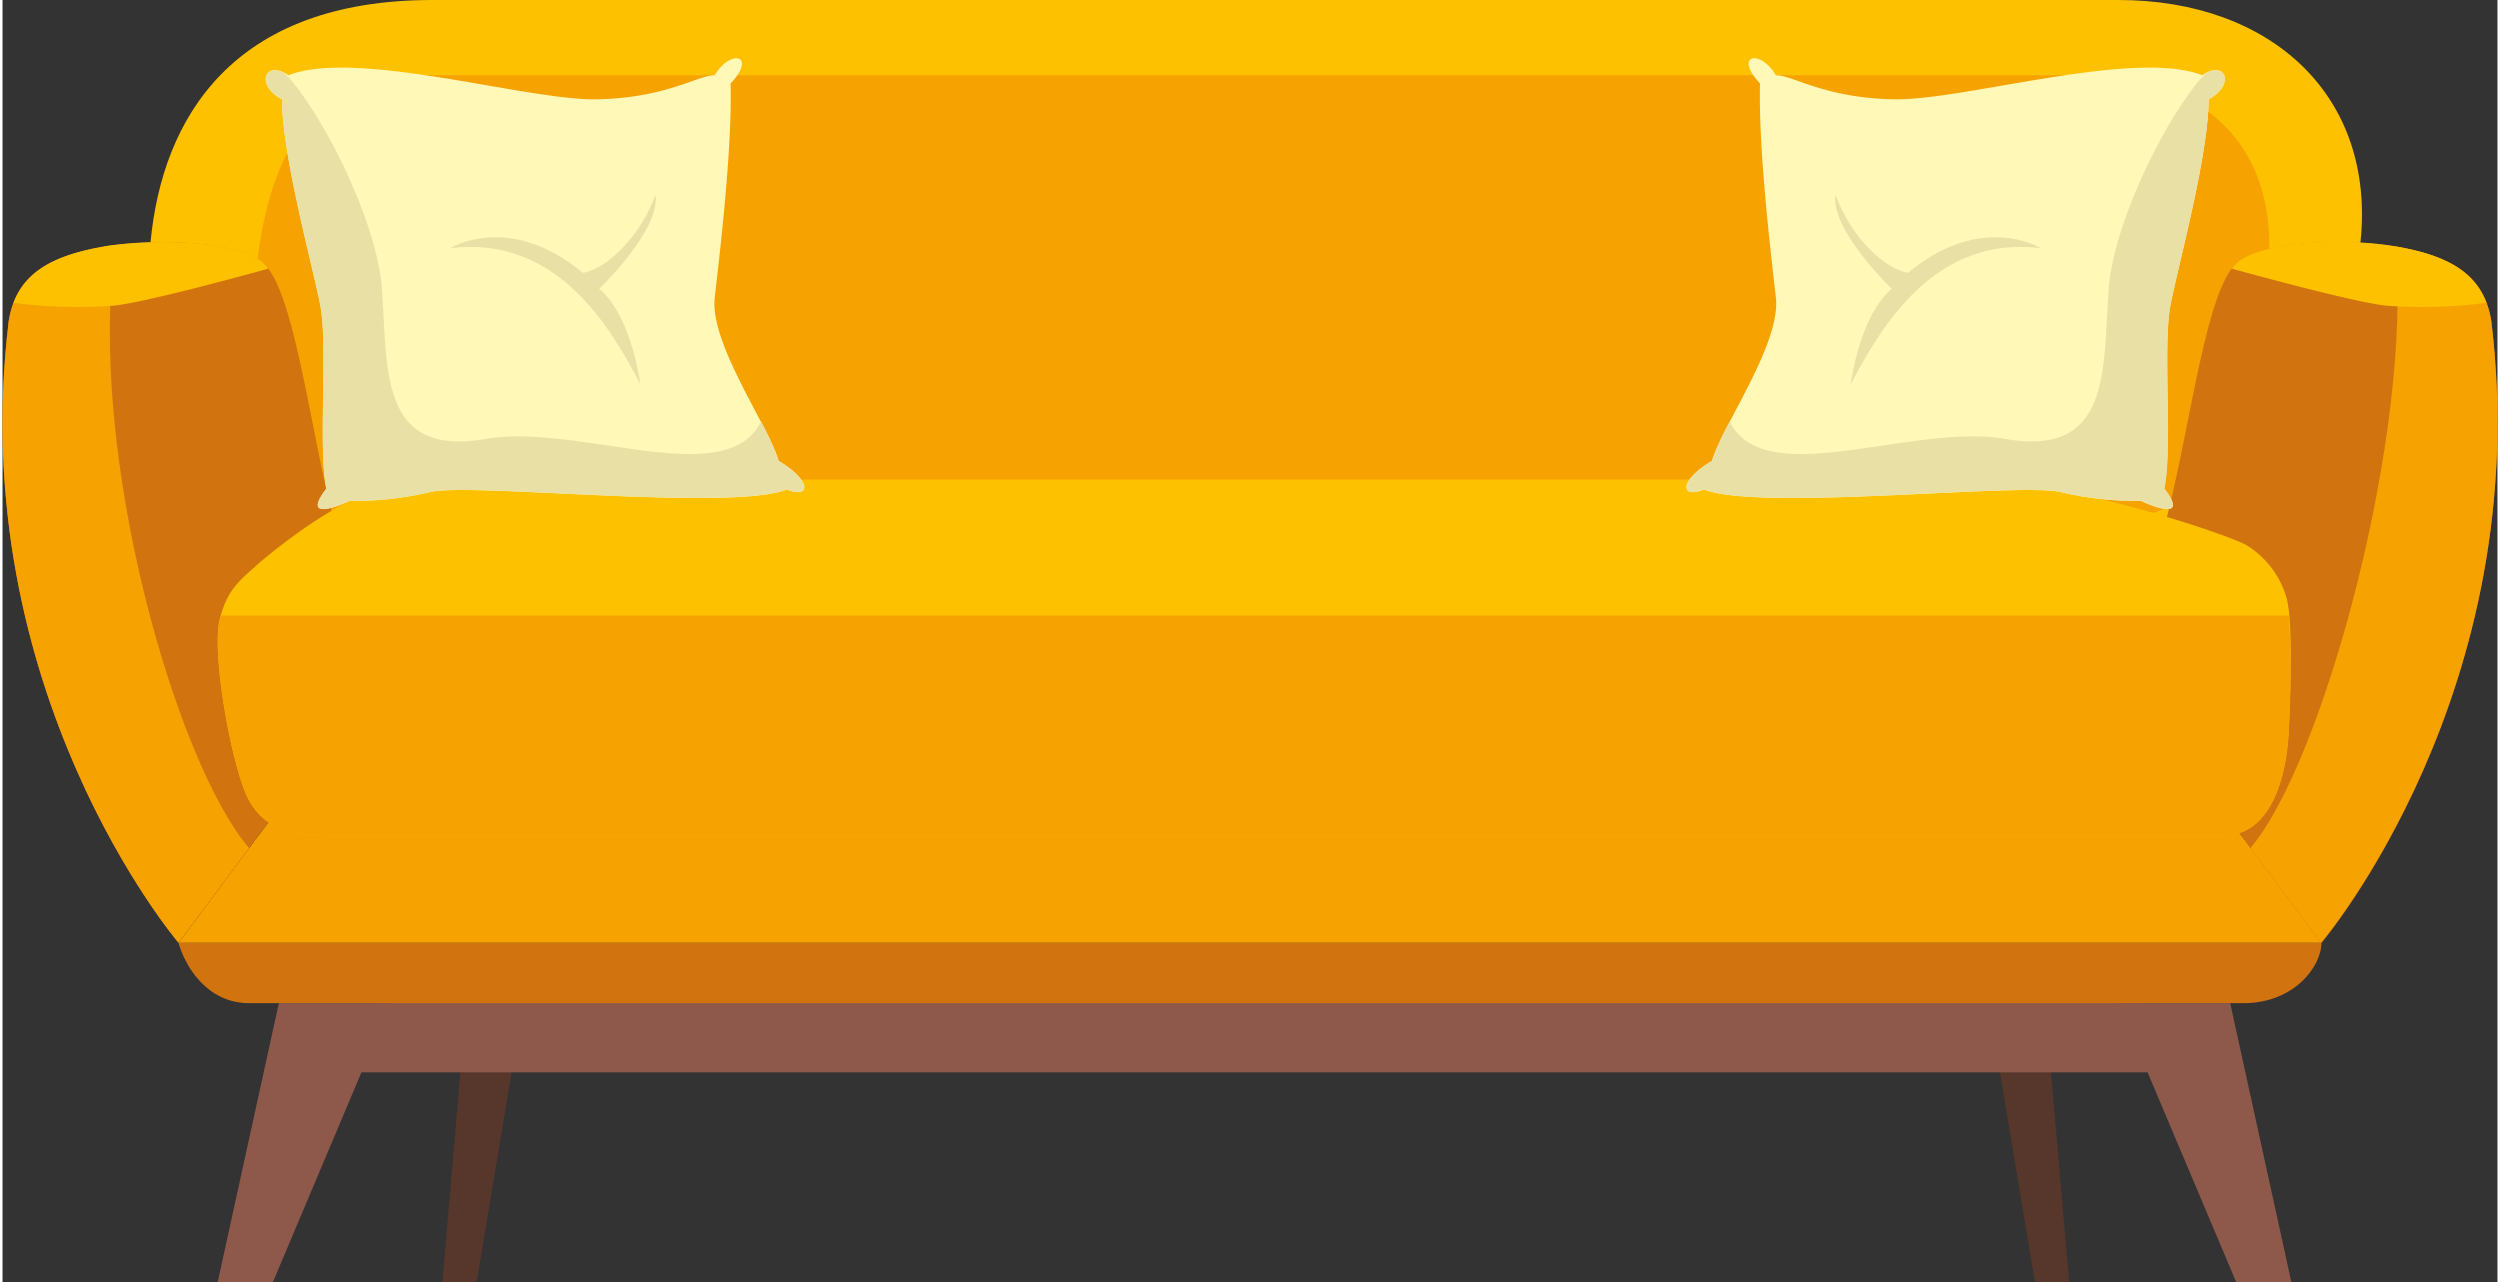
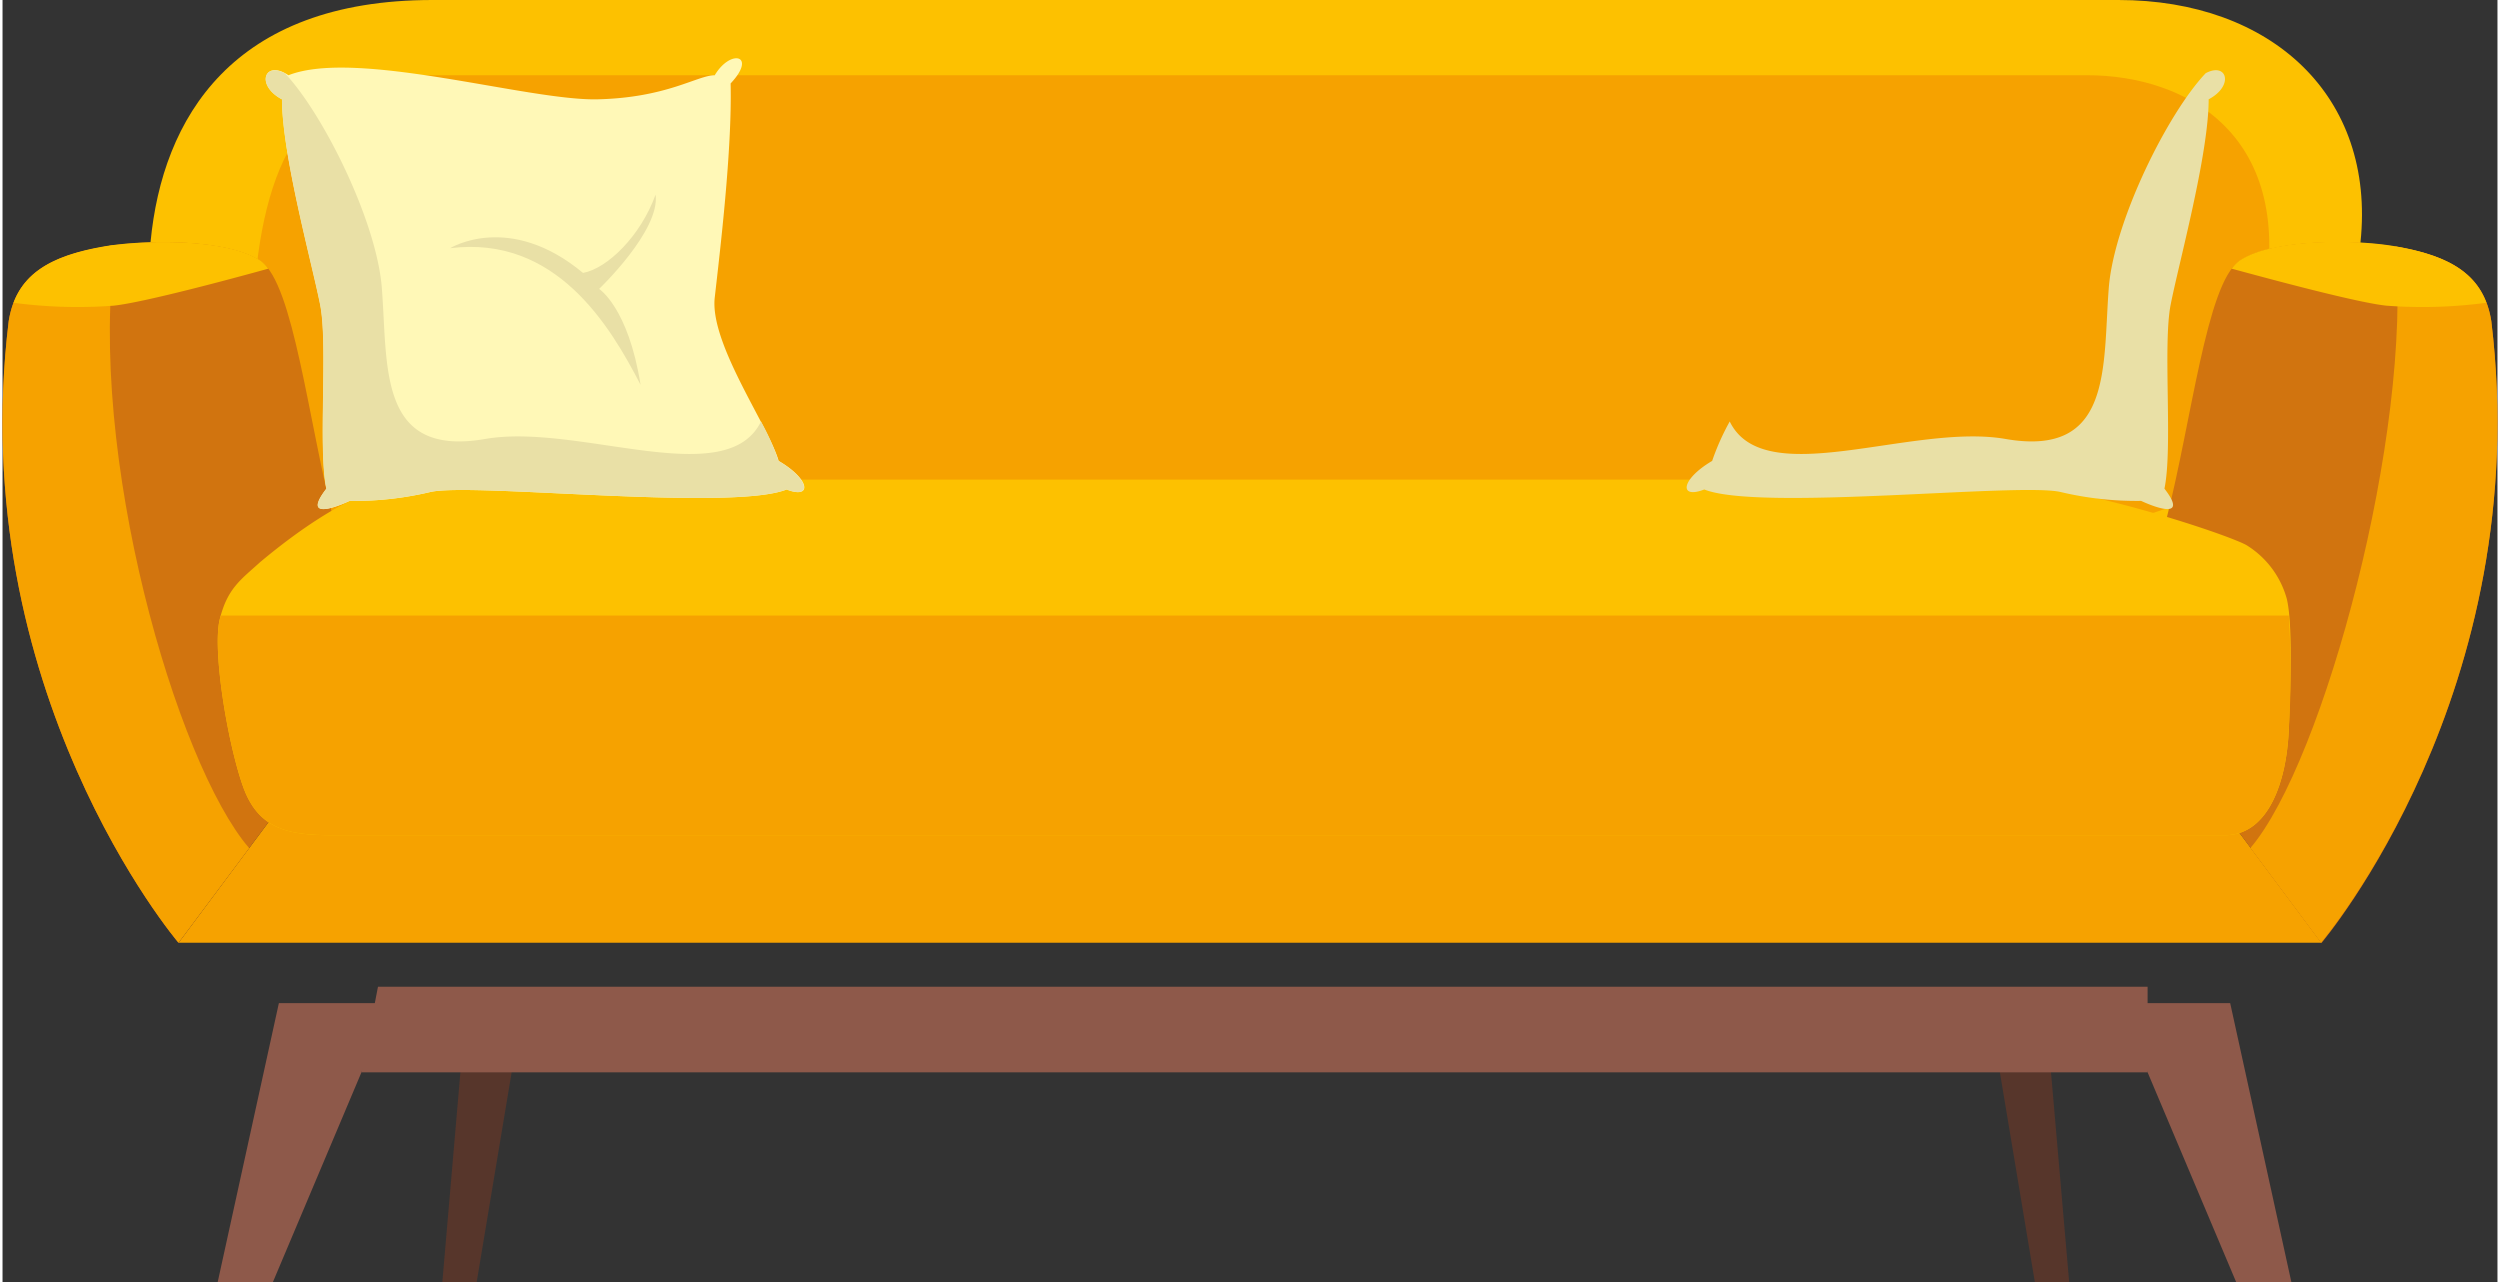
<svg xmlns="http://www.w3.org/2000/svg" viewBox="0 0 234.11 120.3" width="234" height="120">
  <rect x="0" y="0" width="234.11" height="120.3" fill="#333333" stroke="none" />
  <defs>
    <style>.cls-2{fill:#8e594a}.cls-3{fill:#d1740f}.cls-4{fill:#f6a200}.cls-5{fill:#fdc100}.cls-6{fill:#fff8b7}.cls-7{fill:#e9e0a6}</style>
  </defs>
  <g id="Layer_2" data-name="Layer 2">
    <g id="Objects">
      <path d="M192.19 100.32l1.73 19.98h-3.22l-3.33-19.98h4.82zm-149.2 0l-1.72 19.98h3.22l3.33-19.98h-4.83z" fill="#57362b" />
      <path class="cls-2" d="M33.68 100.62h167.6v-8.03H35.23l-1.55 8.03z" />
-       <path class="cls-3" d="M16.51 88.46c.58 2.09 2.6 5.67 6.63 5.67h187.15c4.7 0 7.3-3.41 7.3-5.67z" />
      <path class="cls-4" d="M16.52 88.46h201.07l-7.94-10.65-184.22-1.3-8.91 11.95z" />
      <path class="cls-5" d="M221.26 22.7C222.68 9 212.89 0 198.54 0H40.34C21.57 0 15 11.09 13.89 22.7S9.27 47.42 33.68 51s161.1 4.4 173.6 0 12.98-18.71 13.98-28.3z" />
      <path class="cls-4" d="M23.52 28.81C24.31 15 28.42 7.06 39.68 7.06h155.93c9.33 0 19.76 5.62 16.47 21.75s-3.23 17.78-13.83 20.25-155.42 0-162.12 0-11.74-2.19-12.61-6.59 0-13.66 0-13.66z" />
      <path class="cls-3" d="M.58 30.12c.68-4.27 3.69-6.12 9.14-7 3.76-.64 11.48-.71 14.53 1.4s4.45 15 6.79 24.14c-2.57 4.68-4.92 26.94-4.92 26.94l-9.61 12.86S-3.64 64.8.58 30.12zm232.95 0c-.68-4.27-3.7-6.12-9.14-7-3.76-.64-11.48-.71-14.53 1.4s-4.45 15-6.8 24.14c2.58 4.68 4.93 26.94 4.93 26.94l9.6 12.89s20.15-23.69 15.94-58.37z" />
      <path class="cls-4" d="M10.6 23c-.31 0-.61.08-.88.13-5.45.91-8.46 2.76-9.14 7-4.22 34.67 15.93 58.33 15.93 58.33l6.63-8.88C16.33 71.69 7.85 42.48 10.6 23zm222.93 7.12c-.67-4.22-3.63-6.07-9-7 1.63 17.41-6.72 48.38-13.6 56.45l6.62 8.89s20.19-23.66 15.98-58.34z" />
      <path class="cls-5" d="M10.45 28.68c2.78-.3 10.81-2.45 14.49-3.47a3.41 3.41 0 0 0-.69-.72c-3.05-2.11-10.77-2-14.53-1.4-4.65.78-7.51 2.25-8.68 5.32a45.17 45.17 0 0 0 9.41.27zm222.61-.27c-1.16-3.07-4-4.54-8.67-5.32-3.76-.64-11.48-.71-14.53 1.4a3.41 3.41 0 0 0-.69.72c3.68 1 11.71 3.17 14.49 3.47a45.06 45.06 0 0 0 9.4-.27z" />
      <path class="cls-2" d="M25.93 94.13l-5.74 26.17h5.18l11.05-26.17H25.93zm183.1 0l5.74 26.17h-5.18l-11.05-26.17h10.49z" />
      <path class="cls-5" d="M24.18 52.74c-1.8 1.64-3.07 2.45-3.79 5.34s.72 11.6 2.17 15.7 4.35 4.59 8.45 4.59h177.52c4.11 0 5.8-5.07 6-9.9s.34-10-.18-12.25a8.6 8.6 0 0 0-3.78-5.06C209 50.23 193.75 45 184.32 45H40.18c-3.18 0-7.92 1-16 7.74z" />
      <path class="cls-4" d="M20.48 57.76l-.09.32c-.73 2.9.72 11.6 2.17 15.7s4.35 4.59 8.45 4.59h177.52c4.11 0 5.8-5.07 6-9.9a85.25 85.25 0 0 0 0-10.71z" />
      <path class="cls-6" d="M26.23 9.32c-2.53-1.32-1.63-3.77.6-2.26 6.39-2.51 22.47 2.41 29 2.26s9.38-2.26 11-2.26c1.49-2.51 4-1.9 1.49.77.15 6.25-1 15.77-1.49 20.09s5.06 12.06 6 15.33c3 1.75 3.13 3.61.75 2.68-5.21 2.08-29.77-.69-33.49.25a30.88 30.88 0 0 1-7.51.82s-4.87 2.34-2.18-1.15c-.8-3.77.16-13.42-.58-17.24s-3.59-14.08-3.59-19.29z" />
      <path class="cls-7" d="M72.81 43.25a21.74 21.74 0 0 0-1.64-3.7c-3.24 6.65-17.12.12-25.88 1.64-10.09 1.75-9.12-6.79-9.7-14.19-.49-6.25-5.52-16.35-9.09-20.12-2-1.07-2.68 1.17-.28 2.45 0 5.21 2.83 15.48 3.58 19.29s-.22 13.47.58 17.24C27.69 49.34 32.56 47 32.56 47a30.88 30.88 0 0 0 7.51-.82c3.72-.94 28.28 1.83 33.49-.25 2.38.93 2.23-.93-.75-2.68z" />
      <path class="cls-7" d="M42 23.29c9.91-1.24 15 7.25 17.87 12.82-1.15-7.25-3.89-9-3.89-9s5.75-5.48 5.3-8.85c-1.41 3.9-4.53 6.93-6.81 7.35C47.54 19.84 42 23.29 42 23.29z" />
-       <path class="cls-6" d="M207 9.32c2.53-1.34 1.63-3.77-.6-2.26-6.4-2.51-22.47 2.41-29 2.26s-9.38-2.26-11-2.26c-1.49-2.51-4-1.9-1.49.77-.15 6.25 1 15.77 1.49 20.09s-5.06 12.06-6 15.33c-3 1.75-3.12 3.61-.74 2.68 5.21 2.08 29.77-.69 33.49.25a30.82 30.82 0 0 0 7.5.82s4.88 2.34 2.18-1.15c.81-3.77-.16-13.42.59-17.24S207 14.53 207 9.32z" />
      <path class="cls-7" d="M160.42 43.25a22.77 22.77 0 0 1 1.65-3.7c3.24 6.65 17.12.12 25.88 1.64 10.08 1.75 9.11-6.79 9.69-14.2.5-6.25 5.52-16.35 9.09-20.12 2-1.07 2.69 1.17.28 2.45 0 5.21-2.83 15.48-3.57 19.29s.22 13.47-.58 17.24c2.69 3.49-2.19 1.15-2.19 1.15a30.82 30.82 0 0 1-7.5-.82c-3.72-.94-28.28 1.83-33.49-.25-2.38.93-2.23-.93.74-2.68z" />
-       <path class="cls-7" d="M191.26 23.29c-9.9-1.24-14.95 7.25-17.86 12.82 1.15-7.25 3.89-9 3.89-9s-5.75-5.48-5.31-8.85c1.42 3.9 4.53 6.93 6.81 7.35 6.9-5.77 12.47-2.32 12.47-2.32z" />
    </g>
  </g>
</svg>